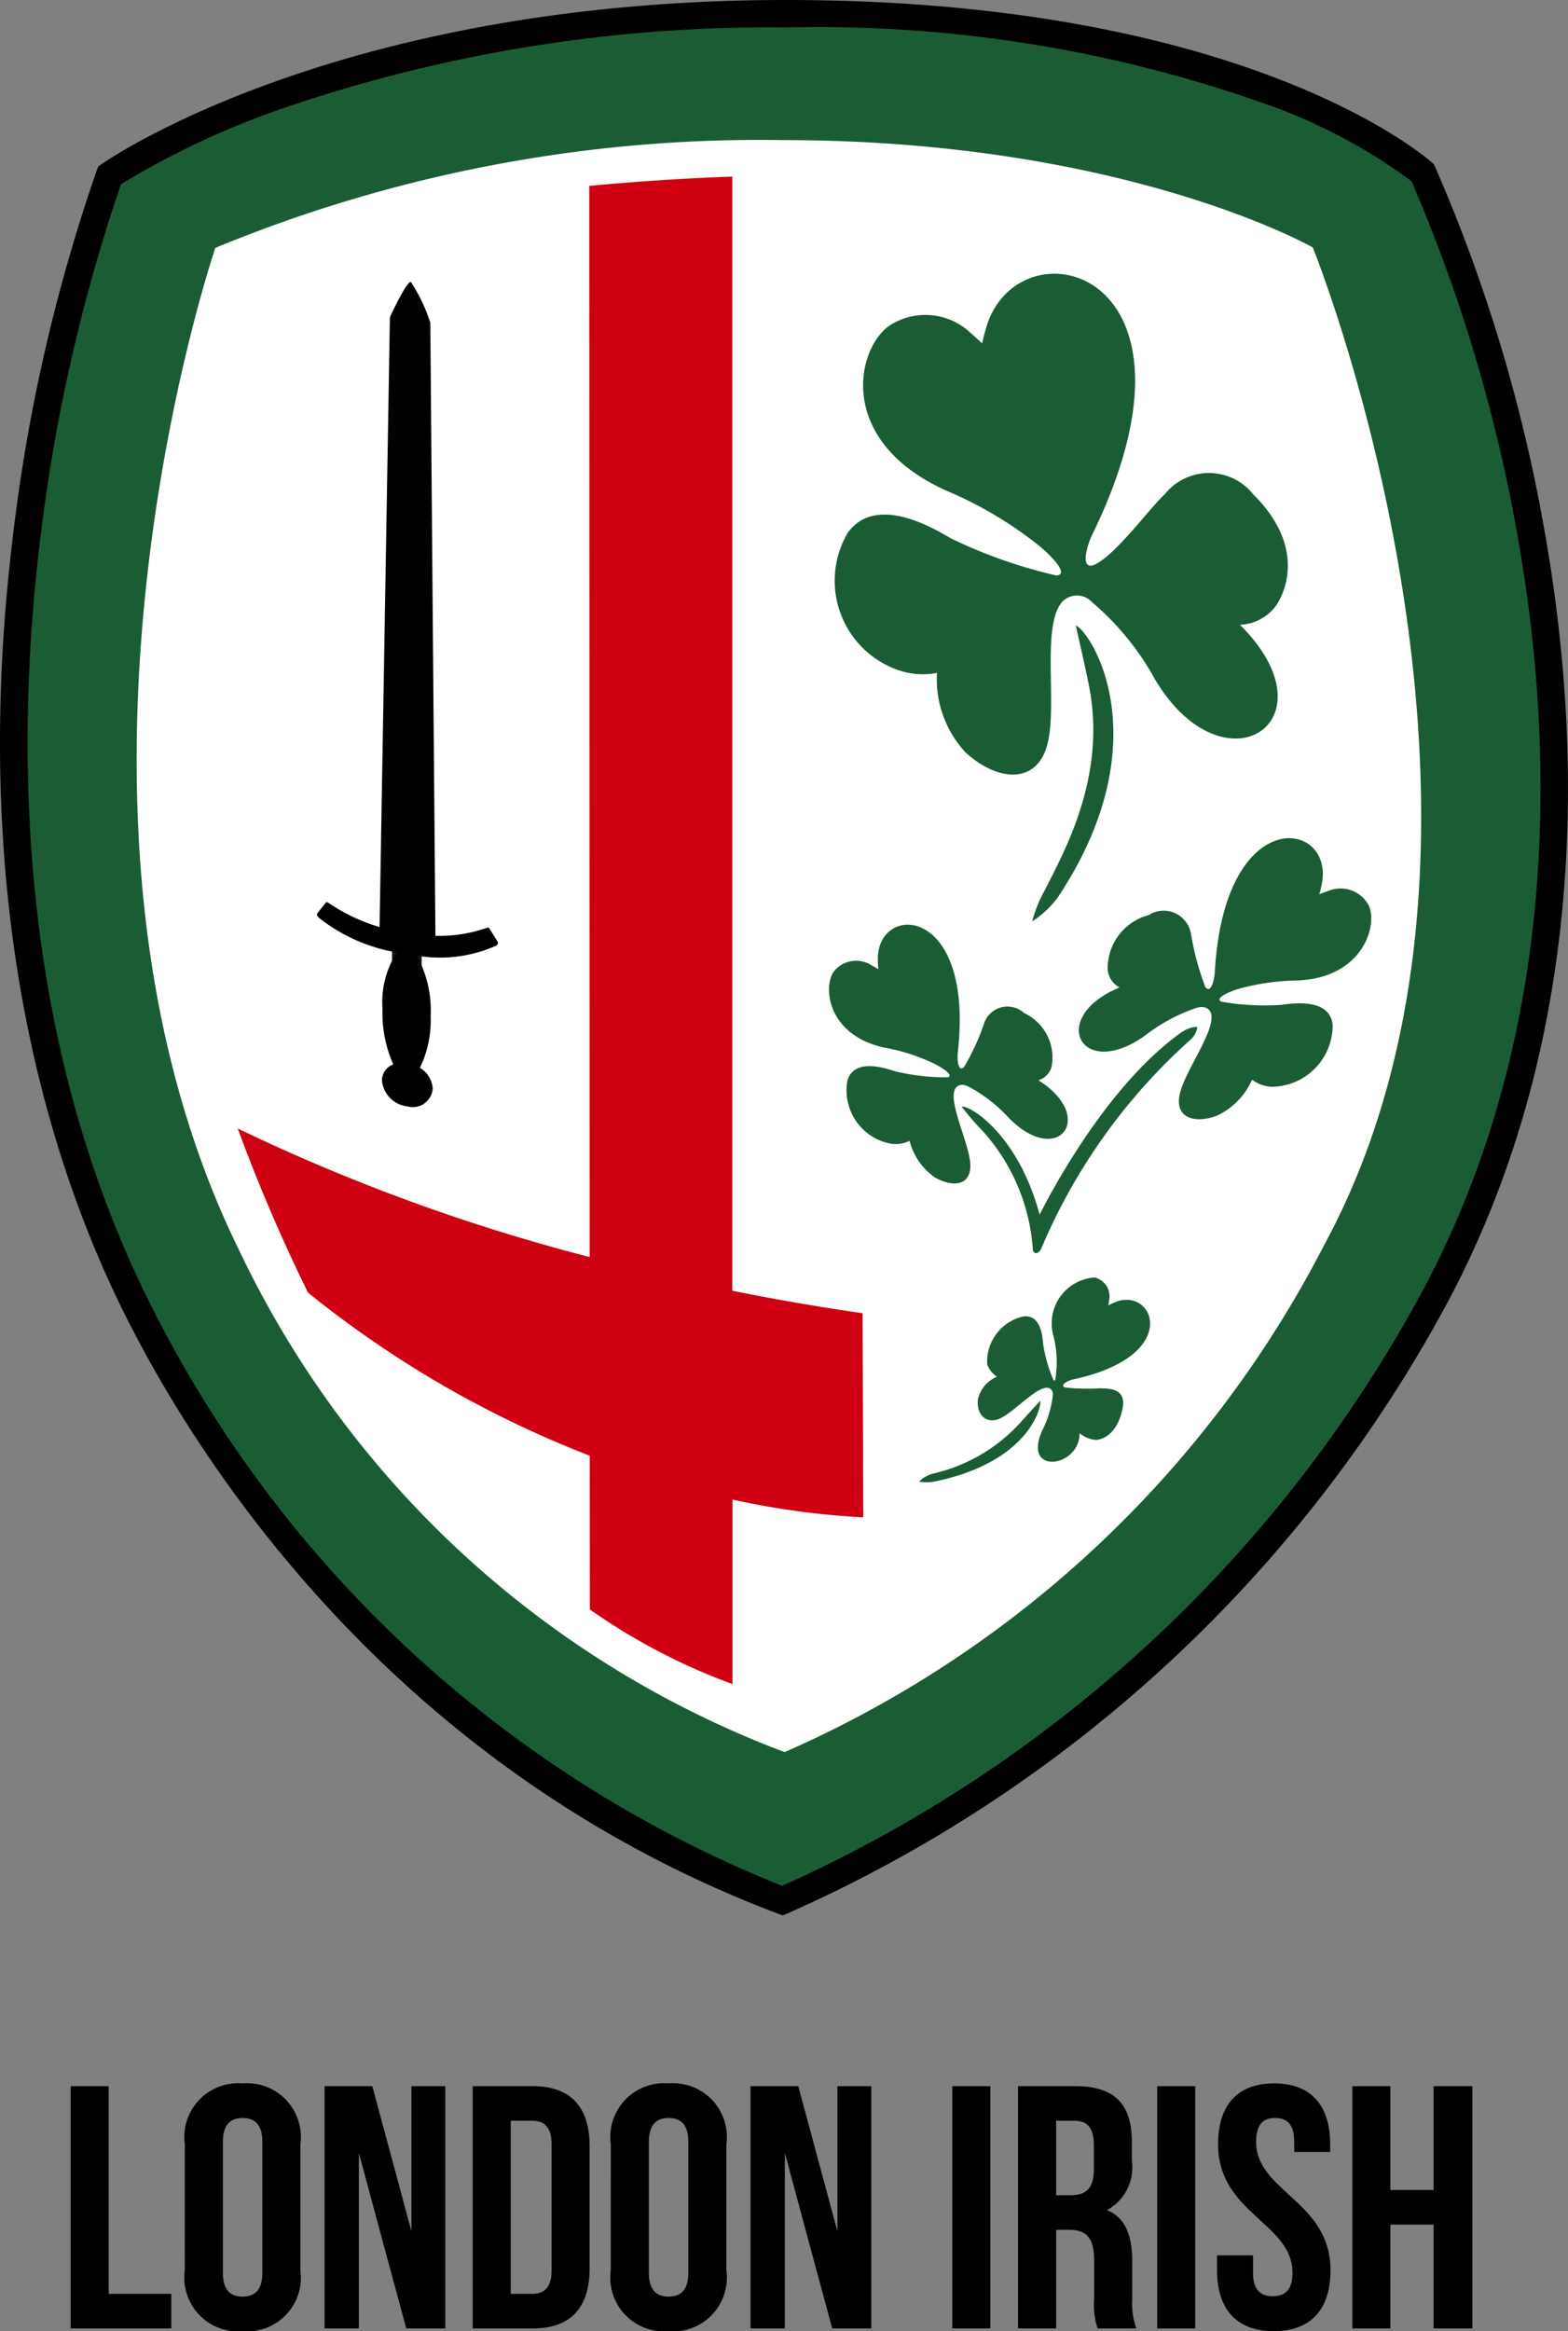
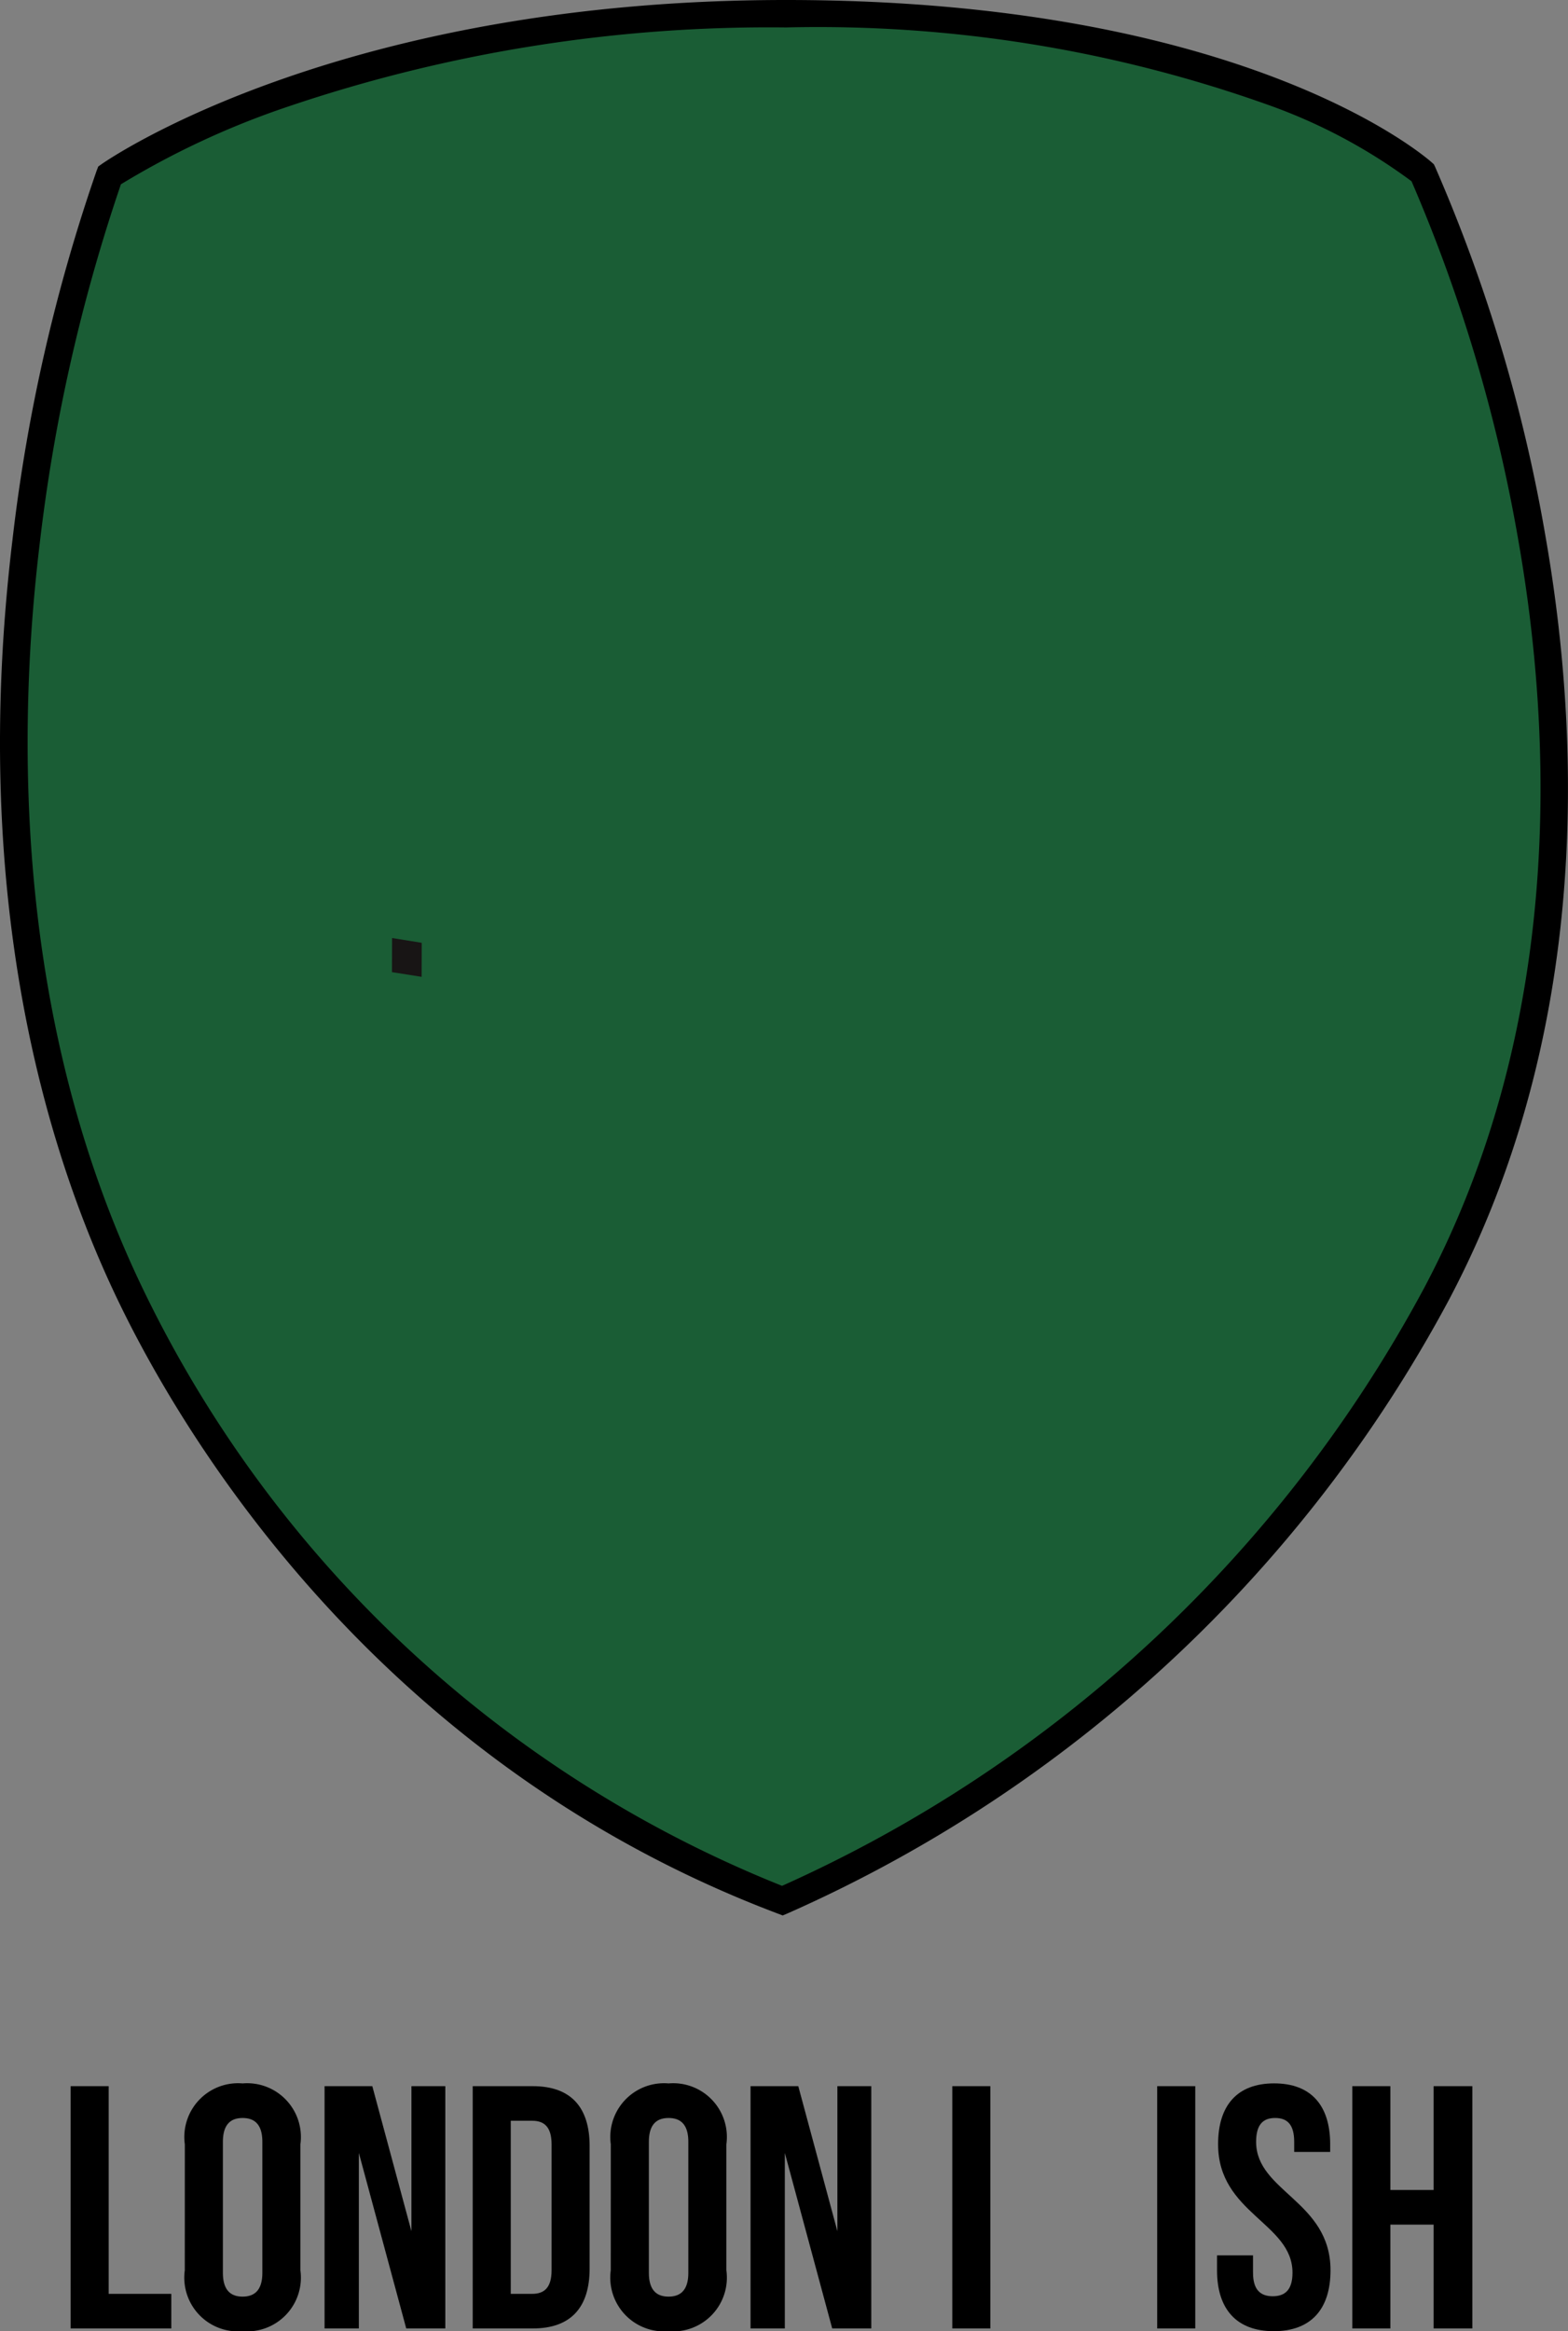
<svg xmlns="http://www.w3.org/2000/svg" width="47.102" height="70" viewBox="0 0 47.102 70">
  <rect x="0" y="0" width="47.102" height="70" fill="#808080" stroke="none" />
  <g id="Layer_2" data-name="Layer 2">
    <g id="Layer_1-2" data-name="Layer 1">
      <g id="Group_2" data-name="Group 2">
        <path id="Path_1" data-name="Path 1" d="M42.737,5.186S37.372.412,23.611.412C10.25.412,3.292,5.264,3.292,5.264s-6.909,18.082.669,33.699A36.484,36.484,0,0,0,23.503,57.072a41.296,41.296,0,0,0,19.636-18.193C51.377,23.37,42.737,5.186,42.737,5.186Z" style="fill: #1a5d35" />
        <path id="Path_2" data-name="Path 2" d="M23.512,57.516l-.155-.059C11.326,52.911,5.525,43.135,3.59,39.143,1.405,34.641-.926,27.007.375,16.208A51.981,51.981,0,0,1,2.906,5.117l.046-.118.104-.073C3.345,4.725,10.273,0,23.61,0c13.761,0,19.177,4.679,19.401,4.878l.062.056.036.075a48.05,48.05,0,0,1,3.324,11.137c1.042,5.98,1.38,14.812-2.93,22.927A41.625,41.625,0,0,1,23.666,57.451ZM3.632,5.534A52.015,52.015,0,0,0,1.192,16.33C.49,22.174.465,30.814,4.332,38.784A36.243,36.243,0,0,0,23.493,56.627,40.809,40.809,0,0,0,42.775,38.685c4.201-7.908,3.866-16.545,2.846-22.398A47.703,47.703,0,0,0,42.402,5.443a16.449,16.449,0,0,0-4.272-2.281A40.286,40.286,0,0,0,23.61.824a45.05,45.05,0,0,0-14.994,2.389A24.922,24.922,0,0,0,3.632,5.534Z" />
-         <path id="Path_3" data-name="Path 3" d="M23.571,52.611A33.242,33.242,0,0,0,39.772,37.396C46.531,24.945,39.435,7.43,39.435,7.43S33.79,4.207,23.508,4.207a42.834,42.834,0,0,0-17.04,3.236S.689,24.388,7.206,37.589A29.725,29.725,0,0,0,23.57,52.611" style="fill: #fff" />
        <path id="Path_4" data-name="Path 4" d="M11.774,29.191l.004-1.025.891.144-.003,1.022Z" style="fill: #181515" />
-         <path id="Path_5" data-name="Path 5" d="M14.909,28.215l-.18-.291c-.052-.078-.049-.085-.143-.049a4.399,4.399,0,0,1-1.506.226c-.014-1.697-.152-17.936-.152-18.403a4.941,4.941,0,0,0-.585-1.231c-.134-.023-.63,1.054-.63,1.054l-.311,18.316A5.545,5.545,0,0,1,9.9,27.134c-.095-.066-.095-.059-.144.01l-.183.229c-.056.075-.085.091.013.19A5.17,5.17,0,0,0,11.921,28.6a2.743,2.743,0,0,0-.431,1.692,3.762,3.762,0,0,0,.324,1.667.526.526,0,0,0-.341.488.865.865,0,0,0,.758.774.601.601,0,0,0,.767-.532.781.781,0,0,0-.385-.625,3.234,3.234,0,0,0,.323-1.547,3.399,3.399,0,0,0-.416-1.822,4.148,4.148,0,0,0,2.375-.294C14.994,28.332,14.965,28.303,14.909,28.215Z" />
-         <path id="Path_6" data-name="Path 6" d="M31.777,26.945a2.935,2.935,0,0,1-.771.722,4.071,4.071,0,0,1,.369-.918c.641-1.263,1.881-3.49,1.329-6.2-.121-.607-.389-1.766-.389-1.766.438.151,2.592,3.445-.538,8.163" style="fill: #1a5d35" />
        <path id="Path_7" data-name="Path 7" d="M31.701,17.273A14.915,14.915,0,0,1,28.593,16.18c-.304-.16-2.227-1.44-3.131-.176a2.842,2.842,0,0,0,1.44,4.088,2.261,2.261,0,0,0,1.244.114,3.233,3.233,0,0,0,.868,2.397c.957.865,2.103.947,2.433-.199.34-1.146-.183-3.598.46-4.332a.616.616,0,0,1,.901.013,8.215,8.215,0,0,1,1.897,2.331c2.08,3.458,5.453,1.238,2.543-1.655a1.419,1.419,0,0,0,1.055-.536c.313-.421.927-1.808-.657-3.382a1.701,1.701,0,0,0-2.661.003c-.412.369-1.44,1.777-2.07,2.093-.464.235-.307-.47-.095-.904,3.827-7.875-2.057-9.41-3.151-6.338a6.025,6.025,0,0,0-.166.614s-.19-.179-.353-.32a1.975,1.975,0,0,0-2.439-.208c-.993.705-1.584,3.438,1.678,4.933a11.916,11.916,0,0,1,2.811,1.659c.611.51.872.921.499.901" style="fill: #1a5d35" />
        <path id="Path_8" data-name="Path 8" d="M28.044,44.491a1.164,1.164,0,0,1-.437-.003.943.943,0,0,1,.458-.248,5.073,5.073,0,0,0,2.57-1.505c.196-.222.614-.672.614-.672.043.192-.353,1.854-3.203,2.429" style="fill: #1a5d35" />
        <path id="Path_9" data-name="Path 9" d="M31.642,41.429a4.331,4.331,0,0,1-.304-1.058c-.016-.114-.026-.911-.595-.842a1.39,1.39,0,0,0-1.087,1.44.719.719,0,0,0,.294.369.976.976,0,0,0-.572.669c-.065.451.242.774.657.588.418-.19,1.051-.911,1.404-.924.108-.003.199.069.186.235a3.068,3.068,0,0,1-.314,1.042c-.62,1.361,1.12,1.126,1.12.088a.863.863,0,0,0,.513.202c.189-.023.63-.179.78-.963.117-.627-.481-.575-.679-.588a6.061,6.061,0,0,1-1.055-.026c-.166-.062.075-.206.252-.242,3.295-.71,2.423-2.781,1.273-2.325-.101.042-.222.104-.222.104s.019-.094.026-.166a.577.577,0,0,0-.438-.672,1.38,1.38,0,0,0-1.247,1.714,3.187,3.187,0,0,1,.104,1.009c-.026.275-.029.444-.098.346" style="fill: #1a5d35" />
        <path id="Path_10" data-name="Path 10" d="M31.231,36.475s1.802-3.716,4.225-5.453c.327-.229.513-.179.513-.179a.628.628,0,0,1-.199.369A17.591,17.591,0,0,0,31.28,37.488c-.124.242-.245.108-.252.059A5.903,5.903,0,0,0,29.52,33.962a7.596,7.596,0,0,1-.63-.732c.232-.049,1.688.813,2.341,3.245" style="fill: #1a5d35" />
        <path id="Path_11" data-name="Path 11" d="M28.459,32.348a6.408,6.408,0,0,1-1.564-.179c-.163-.043-1.231-.461-1.44.284a1.63,1.63,0,0,0,1.29,1.887.939.939,0,0,0,.578-.085,1.921,1.921,0,0,0,.76,1.1c.568.321,1.094.229,1.065-.395-.029-.614-.641-1.789-.47-2.233.052-.134.199-.209.412-.101a4.547,4.547,0,0,1,1.218.944c1.472,1.499,2.645-.026.885-1.133a.595.595,0,0,0,.395-.394,1.478,1.478,0,0,0-.826-1.626.741.741,0,0,0-1.202.317,6.748,6.748,0,0,1-.601,1.306c-.173.17-.212-.202-.186-.447.496-4.424-2.394-4.492-2.403-2.811a2.955,2.955,0,0,0,.017.323,2.368,2.368,0,0,0-.206-.118.85.85,0,0,0-1.133.186c-.34.476-.179,1.92,1.525,2.285a5.809,5.809,0,0,1,1.525.499c.349.183.535.359.362.392" style="fill: #1a5d35" />
        <path id="Path_12" data-name="Path 12" d="M36.697,30.079a7.518,7.518,0,0,0,1.785.095c.186-.016,1.456-.271,1.551.598a1.849,1.849,0,0,1-1.799,1.861,1.055,1.055,0,0,1-.623-.212A2.151,2.151,0,0,1,36.55,33.504c-.689.252-1.264.046-1.113-.641.146-.687,1.054-1.874.95-2.41-.039-.157-.186-.265-.444-.189a5.195,5.195,0,0,0-1.538.826c-1.93,1.388-2.949-.539-.774-1.44a.672.672,0,0,1-.356-.519,1.65,1.65,0,0,1,1.228-1.652.832.832,0,0,1,1.276.584,8.274,8.274,0,0,0,.427,1.571c.16.222.275-.183.287-.464.294-5.035,3.533-4.558,3.223-2.684a3.423,3.423,0,0,1-.085.366s.147-.059.258-.095a.96.96,0,0,1,1.224.425c.287.591-.166,2.178-2.132,2.259a6.976,6.976,0,0,0-1.805.261c-.431.144-.666.3-.481.376" style="fill: #1a5d35" />
-         <path id="Path_13" data-name="Path 13" d="M25.932,45.562l-.02-6.129c-1.358-.196-2.664-.424-3.914-.676V5.304c-2.132.065-4.297.278-4.297.278l.013,32.164A57.432,57.432,0,0,1,7.142,33.886a50.852,50.852,0,0,0,2.11,4.927,31.593,31.593,0,0,0,8.463,4.898l.004,4.617a18.433,18.433,0,0,0,4.284,2.24v-5.541a23.879,23.879,0,0,0,3.931.535" style="fill: #ce0011" />
        <g id="Group_1" data-name="Group 1">
          <path id="Path_14" data-name="Path 14" d="M2.122,62.642h1.143v6.236H5.146v1.039H2.122Z" />
          <path id="Path_15" data-name="Path 15" d="M5.552,64.388a1.615,1.615,0,0,1,1.736-1.829,1.615,1.615,0,0,1,1.736,1.829v3.783A1.615,1.615,0,0,1,7.287,70a1.614,1.614,0,0,1-1.736-1.829Zm1.144,3.856c0,.52.229.717.592.717s.593-.198.593-.717V64.315c0-.52-.229-.717-.593-.717s-.592.198-.592.717Z" />
          <path id="Path_16" data-name="Path 16" d="M10.78,64.647v5.27H9.75V62.642h1.434l1.175,4.355v-4.355h1.018v7.275H12.203Z" />
          <path id="Path_17" data-name="Path 17" d="M14.2,62.642h1.808c1.143,0,1.704.634,1.704,1.798v3.679c0,1.164-.561,1.798-1.704,1.798H14.2Zm1.143,1.039v5.197h.644c.364,0,.582-.187.582-.707V64.388c0-.52-.218-.707-.582-.707Z" />
          <path id="Path_18" data-name="Path 18" d="M18.348,64.388a1.615,1.615,0,0,1,1.736-1.829,1.614,1.614,0,0,1,1.736,1.829v3.783A1.614,1.614,0,0,1,20.083,70a1.615,1.615,0,0,1-1.736-1.829Zm1.144,3.856c0,.52.229.717.592.717s.593-.198.593-.717V64.315c0-.52-.229-.717-.593-.717s-.592.198-.592.717Z" />
          <path id="Path_19" data-name="Path 19" d="M23.576,64.647v5.27h-1.03V62.642H23.98l1.175,4.355v-4.355h1.018v7.275H24.999Z" />
          <path id="Path_20" data-name="Path 20" d="M28.607,62.642H29.75v7.275h-1.143Z" />
-           <path id="Path_21" data-name="Path 21" d="M32.972,69.917a2.234,2.234,0,0,1-.104-.894V67.88c0-.676-.229-.925-.748-.925h-.395v2.962H30.581V62.642h1.726c1.185,0,1.694.551,1.694,1.673v.572a1.451,1.451,0,0,1-.748,1.476c.572.239.759.79.759,1.549v1.121a2.142,2.142,0,0,0,.125.883Zm-1.247-6.236v2.235h.447c.426,0,.687-.187.687-.769v-.717c0-.52-.177-.748-.582-.748Z" />
          <path id="Path_22" data-name="Path 22" d="M34.761,62.642h1.144v7.275H34.761Z" />
          <path id="Path_23" data-name="Path 23" d="M38.274,62.558c1.112,0,1.684.665,1.684,1.829v.229H38.877v-.302c0-.52-.208-.717-.572-.717s-.572.198-.572.717c0,1.497,2.235,1.777,2.235,3.856,0,1.164-.582,1.829-1.704,1.829s-1.705-.665-1.705-1.829v-.447h1.081v.52c0,.52.229.707.593.707s.593-.187.593-.707c0-1.497-2.235-1.777-2.235-3.856C36.59,63.224,37.162,62.558,38.274,62.558Z" />
          <path id="Path_24" data-name="Path 24" d="M41.766,69.917H40.623V62.642h1.143V65.76h1.299V62.642h1.164v7.275H43.065V66.799H41.766Z" />
        </g>
      </g>
    </g>
  </g>
</svg>